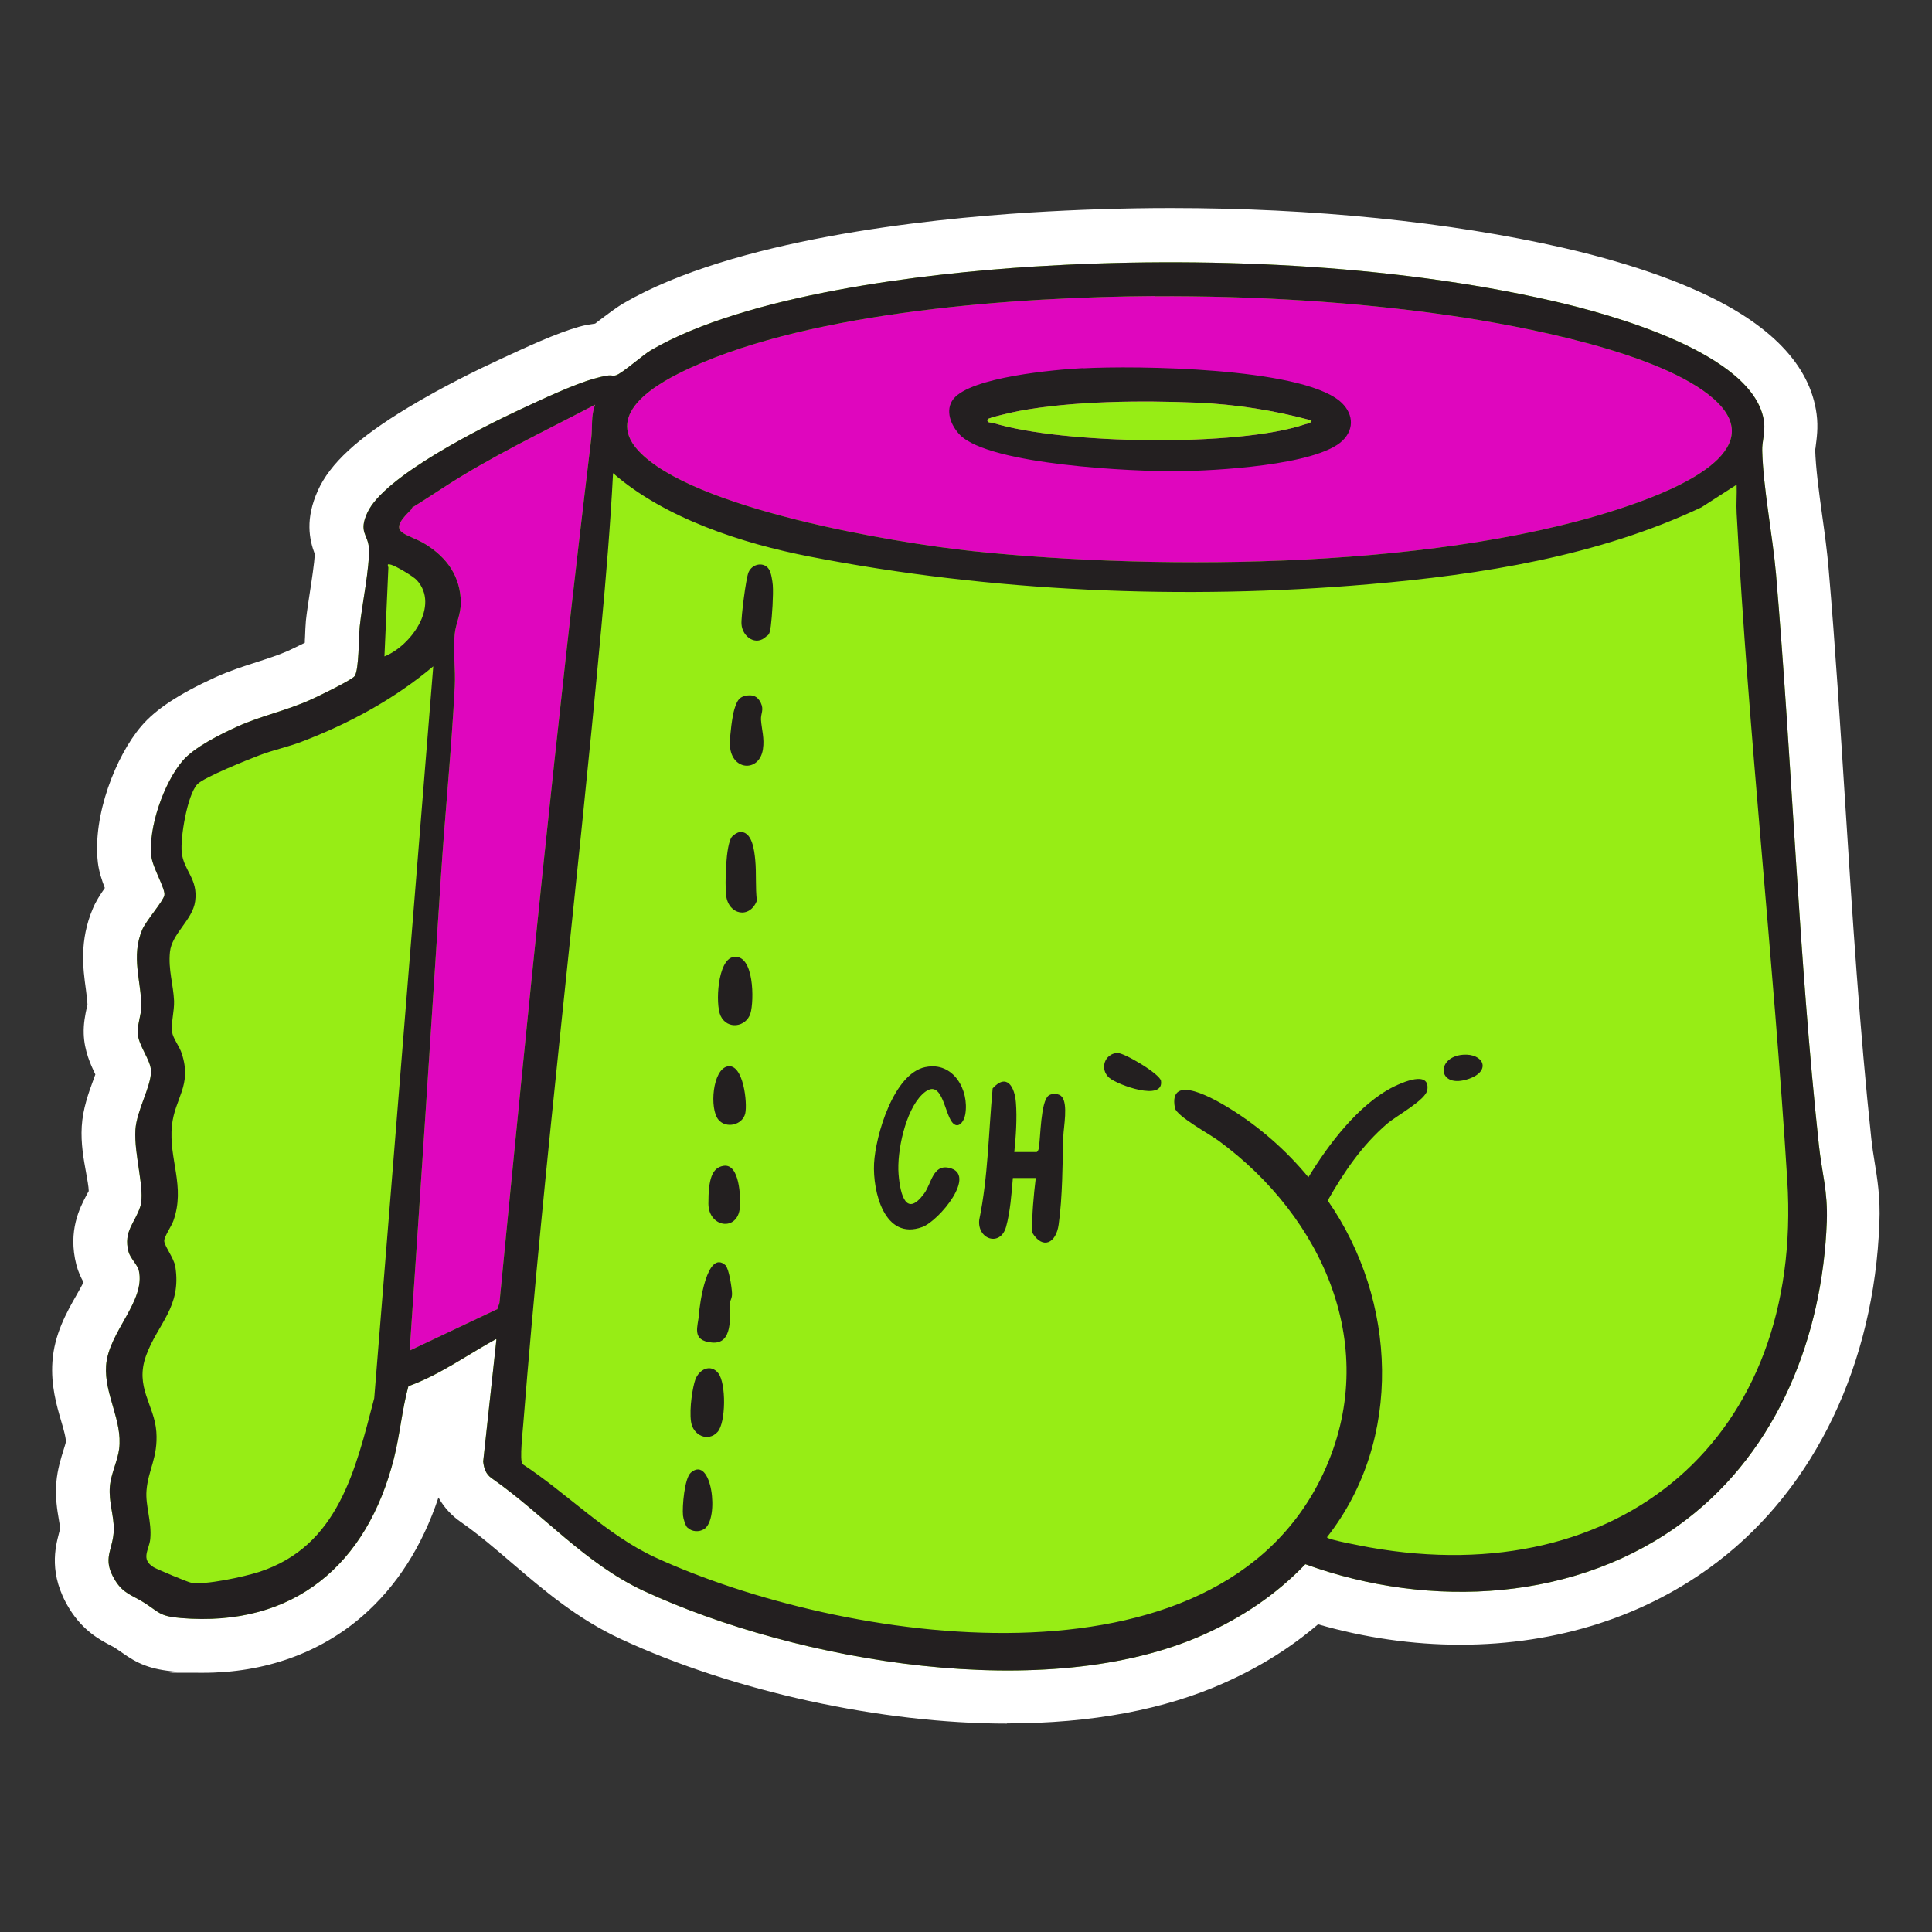
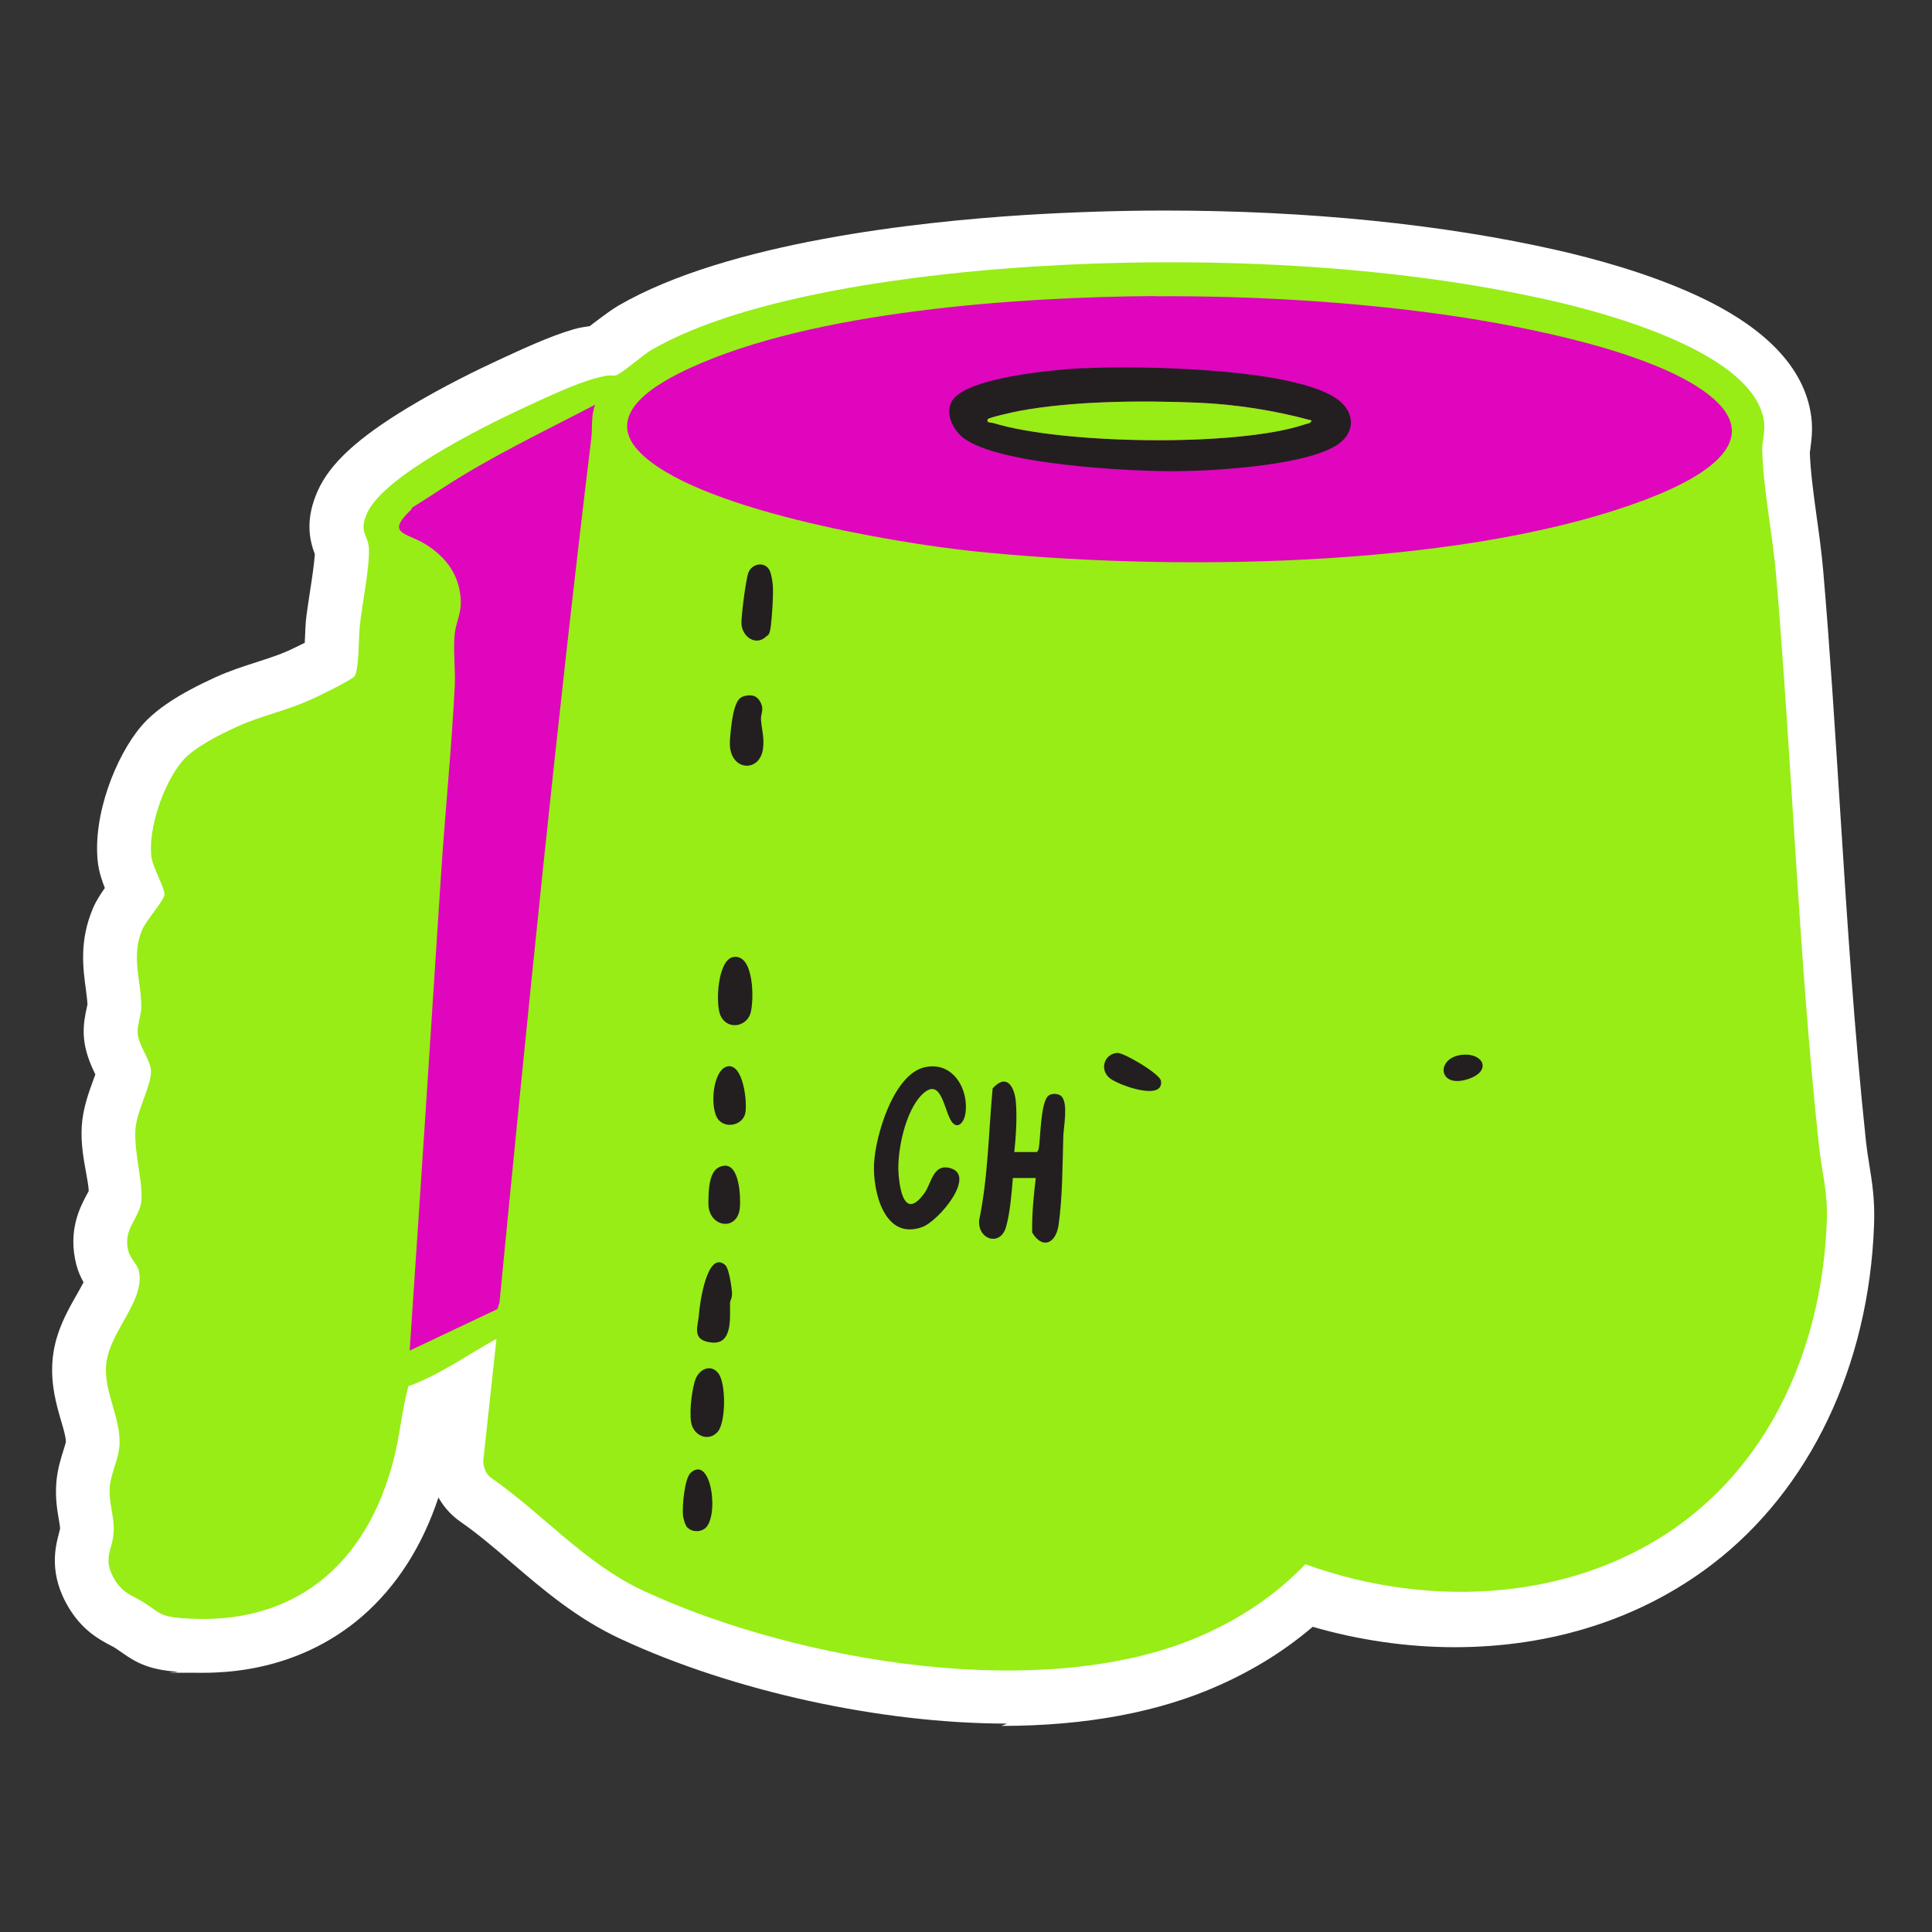
<svg xmlns="http://www.w3.org/2000/svg" id="Layer_1" viewBox="0 0 1080 1080">
  <rect x="0" y="0" width="1080" height="1080" fill="#333333" stroke="none" />
  <defs>
    <style>      .st0 {        fill: #df06be;      }      .st1 {        fill: #231f20;      }      .st2 {        fill: #fff;      }      .st3 {        fill: #97ed15;      }    </style>
  </defs>
-   <path class="st2" d="M563,963.5c-70.4,0-153.2-18.1-216-47.3-24.4-11.3-43.1-27.3-61.1-42.7-9.7-8.3-18.9-16.2-28.6-22.9-4.1-2.9-8.7-7.2-12.2-13.5-9.1,27.4-23.4,49.7-42.6,66.4-23.8,20.6-54.5,31.6-89,31.6s-9.9-.2-14.9-.6c-14.8-1.2-21.9-4.6-30.6-10.8-1.2-.8-2.2-1.5-3.5-2.4-.8-.5-1.7-1-2.9-1.6-5.6-3-15.1-7.9-22.8-20.4-11.9-19.3-7.8-34.6-5.9-42,.3-1,.6-2.5.7-2.8,0-.8-.4-3.2-.7-5-.9-5.2-2.1-12.3-1.4-20.9.6-7.2,2.6-13.5,4-18,.5-1.5,1.1-3.6,1.3-4.4.2-2.1-1.3-7.5-2.6-11.8-2.6-8.9-5.8-20-4.9-33.1,1-15.3,7.9-27.6,13.5-37.4,1.2-2.1,2.7-4.8,3.9-7.1-1.5-2.7-3-5.9-4-9.7-4.9-19.1,2-32.1,5.7-39.1.4-.7.9-1.6,1.2-2.2,0-2.2-.9-7.1-1.5-10.4-1.3-7.2-3-16.2-2.4-25.8.6-9.8,3.8-18.6,6.4-25.7.4-1,.8-2.2,1.2-3.3-2.6-5.4-6.2-13.2-6.5-22.7-.2-5.7.9-10.9,1.7-14.6.1-.5.2-1.2.4-1.7-.1-2.4-.5-5.3-.9-8.6-1.6-11.5-3.7-27.2,3.9-45.1,1.7-4.1,4.2-7.9,6.7-11.5-1.7-4.4-3.3-9.2-3.9-14.3-3-26.3,10-59.4,24.3-76.2,8-9.4,21.1-18,41.2-27.2,7.9-3.6,15.8-6.2,23.4-8.6,6.4-2.1,12.4-4,17.5-6.3,2-.9,5.7-2.7,9.3-4.5,0-1,0-2,.1-2.8.1-3.7.3-6.8.5-9.5.5-4.8,1.4-10.4,2.3-16.4.9-5.7,2.4-15.7,2.7-20.8-3.2-8.4-5.4-19.8,1.7-35.6,6.8-15.1,22.3-29.4,50.3-46.3,19.5-11.8,40-21.7,50.4-26.5l3-1.4c12.3-5.7,29.2-13.6,42.2-17.3,3.4-1,6.5-1.4,9.1-1.8.6-.5,1.3-1,1.8-1.4,6.5-4.9,10.7-8,14.1-10,61.3-35.6,168.6-47,227.1-50.7,26-1.6,52.5-2.5,78.7-2.5,79.7,0,155.6,7.7,219.3,22.2,19.7,4.5,48.8,12.3,74.9,24,40.8,18.2,63.3,41.5,66.9,69,1,7.7,0,13.8-.5,17.9,0,.6-.2,1.5-.3,1.9.3,10.3,2.1,23.7,3.9,36.7,1.4,10,2.8,20.3,3.6,29.8,3.8,44,6.6,89.2,9.4,132.9,3.9,61.4,8,125,14.5,186,.5,4.5,1.1,8.5,1.8,12.7,1.5,9.3,3.3,19.9,2.7,34.2-2.9,78.7-35.9,147.7-90.4,189.4-39.7,30.4-89.5,46.4-144,46.4s0,0,0,0c-26.4,0-53.5-3.9-79.4-11.4-15.1,12.9-32.2,23.7-52.1,32.6-33.6,15.1-74.6,22.8-121.9,22.8Z" />
+   <path class="st2" d="M563,963.5c-70.4,0-153.2-18.1-216-47.3-24.4-11.3-43.1-27.3-61.1-42.7-9.7-8.3-18.9-16.2-28.6-22.9-4.1-2.9-8.7-7.2-12.2-13.5-9.1,27.4-23.4,49.7-42.6,66.4-23.8,20.6-54.5,31.6-89,31.6s-9.9-.2-14.9-.6c-14.8-1.2-21.9-4.6-30.6-10.8-1.2-.8-2.2-1.5-3.5-2.4-.8-.5-1.7-1-2.9-1.6-5.6-3-15.1-7.9-22.8-20.4-11.9-19.3-7.8-34.6-5.9-42,.3-1,.6-2.5.7-2.8,0-.8-.4-3.2-.7-5-.9-5.2-2.1-12.3-1.4-20.9.6-7.2,2.6-13.5,4-18,.5-1.5,1.1-3.6,1.3-4.4.2-2.1-1.3-7.5-2.6-11.8-2.6-8.9-5.8-20-4.9-33.1,1-15.3,7.9-27.6,13.5-37.4,1.2-2.1,2.7-4.8,3.9-7.1-1.5-2.7-3-5.9-4-9.7-4.9-19.1,2-32.1,5.7-39.1.4-.7.9-1.6,1.2-2.2,0-2.2-.9-7.1-1.5-10.4-1.3-7.2-3-16.2-2.4-25.8.6-9.8,3.8-18.6,6.4-25.7.4-1,.8-2.2,1.2-3.3-2.6-5.4-6.2-13.2-6.5-22.7-.2-5.7.9-10.9,1.7-14.6.1-.5.2-1.2.4-1.7-.1-2.4-.5-5.3-.9-8.6-1.6-11.5-3.7-27.2,3.9-45.1,1.7-4.1,4.2-7.9,6.7-11.5-1.7-4.4-3.3-9.2-3.9-14.3-3-26.3,10-59.4,24.3-76.2,8-9.4,21.1-18,41.2-27.2,7.9-3.6,15.8-6.2,23.4-8.6,6.4-2.1,12.4-4,17.5-6.3,2-.9,5.7-2.7,9.3-4.5,0-1,0-2,.1-2.8.1-3.7.3-6.8.5-9.5.5-4.8,1.4-10.4,2.3-16.4.9-5.7,2.4-15.7,2.7-20.8-3.2-8.4-5.4-19.8,1.7-35.6,6.8-15.1,22.3-29.4,50.3-46.3,19.5-11.8,40-21.7,50.4-26.5c12.3-5.7,29.2-13.6,42.2-17.3,3.4-1,6.5-1.4,9.1-1.8.6-.5,1.3-1,1.8-1.4,6.5-4.9,10.7-8,14.1-10,61.3-35.6,168.6-47,227.1-50.7,26-1.6,52.5-2.5,78.7-2.5,79.7,0,155.6,7.7,219.3,22.2,19.7,4.5,48.8,12.3,74.9,24,40.8,18.2,63.3,41.5,66.9,69,1,7.7,0,13.8-.5,17.9,0,.6-.2,1.5-.3,1.9.3,10.3,2.1,23.7,3.9,36.7,1.4,10,2.8,20.3,3.6,29.8,3.8,44,6.6,89.2,9.4,132.9,3.9,61.4,8,125,14.5,186,.5,4.5,1.1,8.5,1.8,12.7,1.5,9.3,3.3,19.9,2.7,34.2-2.9,78.7-35.9,147.7-90.4,189.4-39.7,30.4-89.5,46.4-144,46.4s0,0,0,0c-26.4,0-53.5-3.9-79.4-11.4-15.1,12.9-32.2,23.7-52.1,32.6-33.6,15.1-74.6,22.8-121.9,22.8Z" />
  <path class="st3" d="M277.2,748.6c-16.2,8.9-31.4,20-48.9,26.3-3.6,13.2-4.7,27-8.1,40.4-14.9,59-55.6,94.5-119.1,89.2-12.2-1-12.1-3.3-20.7-8.7-6.5-4.1-11.4-4.9-16-12.3-7.8-12.6-1-16.8-.8-28.5.1-8-2.9-15.2-2.2-24,.6-7.1,4.3-14.2,5.2-21,2-15.9-8.4-30.5-7.3-46.6,1.3-18.8,22.2-36,18.3-53.2-.7-3.1-4.9-7-5.8-10.6-2.9-11.4,3.7-16,6.6-25.1s-3.6-29-2.7-43c.7-10.8,8.8-24.1,8.7-32.7,0-6.3-7.3-14.4-7.5-21.9-.1-3.9,2.1-10.1,2.1-14.1,0-14.4-5.9-27.9.5-43.1,2.3-5.3,11.8-15.9,12.4-19.3.6-3.6-6.6-15.4-7.3-21.7-1.8-15.9,7-41.1,17.4-53.3,6.5-7.7,21.3-15,30.8-19.3,12.7-5.8,27.4-8.9,40.7-14.9,3.9-1.7,23.3-11.1,24.8-13.3,2.4-3.7,2.2-21.8,2.8-27.7,1.2-11.9,5.7-33.3,5.1-43.9-.4-7.4-5.9-8.7-.9-19.6,9.3-20.6,64.7-48.1,85.9-58,11.4-5.3,29.1-13.7,40.8-17s9-1,12.3-1.9,15.7-11.9,19.7-14.1c53.6-31.1,152-42.8,213.9-46.7,92.9-5.8,198.7-1.6,289.5,19.1,31.7,7.2,113.7,29.3,118.7,67.7.8,6.1-1.2,10.9-1,16.2.5,20.4,5.8,47.3,7.7,68.8,9,105.7,12.7,214.4,24,319.5,1.7,15.7,5,25.5,4.4,42.6-2.4,63.9-27.1,127.3-78.7,166.7-60.2,46-143.1,50.1-212.8,24.8-16.3,17-35.3,29.7-56.7,39.3-87.8,39.5-227.7,15.2-313-24.3-33-15.3-56.1-42.8-85.2-63.1-3.2-2.2-4.3-5.5-4.7-9.3l7.4-68.2Z" />
  <path class="st0" d="M645.5,165.5c-76.1.5-190.5,8.3-259.7,40.2-17,7.8-48.7,24.8-29,46.2,30.1,32.6,142.8,51.5,187,56.2,107.5,11.2,266.4,9.9,368.6-26.1,22.5-7.9,78.4-29.8,45.7-58.9-29.4-26.2-108.2-41-147.3-46.7-53.6-7.8-111-11.1-165.2-10.8Z" />
  <path class="st0" d="M278,731.9l1.2-3.6c15.7-161.2,31.8-322.3,51.3-483,.8-6.2-.3-12.7,2.2-19.1-28.6,15-57.9,28.8-84.9,46.4s-13.7,8.1-18.7,13c-13.3,13-1.9,12.1,8.7,18.6,12,7.4,19.6,18,19.8,32.6,0,6.7-2.8,11.6-3.4,17.5-1,9.2.5,20,0,29.5-1.8,35.2-5.4,70.5-7.7,105.7-5.7,88.5-11.5,177-17.5,265.5l48.8-23.1Z" />
  <g>
-     <path class="st1" d="M277.2,748.6c-16.2,8.9-31.4,20-48.9,26.3-3.6,13.2-4.7,27-8.1,40.4-14.9,59-55.6,94.5-119.1,89.2-12.2-1-12.1-3.3-20.7-8.7-6.5-4.1-11.4-4.9-16-12.3-7.8-12.6-1-16.8-.8-28.5.1-8-2.9-15.2-2.2-24,.6-7.1,4.3-14.2,5.2-21,2-15.9-8.4-30.5-7.3-46.6,1.3-18.8,22.2-36,18.3-53.2-.7-3.1-4.9-7-5.8-10.6-2.9-11.4,3.7-16,6.6-25.1s-3.6-29-2.7-43c.7-10.8,8.8-24.1,8.7-32.7,0-6.3-7.3-14.4-7.5-21.9-.1-3.9,2.1-10.1,2.1-14.1,0-14.4-5.9-27.9.5-43.1,2.3-5.3,11.8-15.9,12.4-19.3.6-3.6-6.6-15.4-7.3-21.7-1.8-15.9,7-41.1,17.4-53.3,6.5-7.7,21.3-15,30.8-19.3,12.7-5.8,27.4-8.9,40.7-14.9,3.9-1.7,23.3-11.1,24.8-13.3,2.4-3.7,2.2-21.8,2.8-27.7,1.2-11.9,5.7-33.3,5.1-43.9-.4-7.4-5.9-8.7-.9-19.6,9.3-20.6,64.7-48.1,85.9-58,11.4-5.3,29.1-13.7,40.8-17s9-1,12.3-1.9,15.7-11.9,19.7-14.1c53.6-31.1,152-42.8,213.9-46.7,92.9-5.8,198.7-1.6,289.5,19.1,31.7,7.2,113.7,29.3,118.7,67.7.8,6.1-1.2,10.9-1,16.2.5,20.4,5.8,47.3,7.7,68.8,9,105.7,12.7,214.4,24,319.5,1.7,15.7,5,25.5,4.4,42.6-2.4,63.9-27.1,127.3-78.7,166.7-60.2,46-143.1,50.1-212.8,24.8-16.3,17-35.3,29.7-56.7,39.3-87.8,39.5-227.7,15.2-313-24.3-33-15.3-56.1-42.8-85.2-63.1-3.2-2.2-4.3-5.5-4.7-9.3l7.4-68.2ZM645.5,165.5c-76.1.5-190.5,8.3-259.7,40.2-17,7.8-48.7,24.8-29,46.2,30.1,32.6,142.8,51.5,187,56.2,107.5,11.2,266.4,9.9,368.6-26.1,22.5-7.9,78.4-29.8,45.7-58.9-29.4-26.2-108.2-41-147.3-46.7-53.6-7.8-111-11.1-165.2-10.8ZM278,731.9l1.2-3.6c15.7-161.2,31.8-322.3,51.3-483,.8-6.2-.3-12.7,2.2-19.1-28.6,15-57.9,28.8-84.9,46.4s-13.7,8.1-18.7,13c-13.3,13-1.9,12.1,8.7,18.6,12,7.4,19.6,18,19.8,32.6,0,6.7-2.8,11.6-3.4,17.5-1,9.2.5,20,0,29.5-1.8,35.2-5.4,70.5-7.7,105.7-5.7,88.5-11.5,177-17.5,265.5l48.8-23.1ZM970.7,271l-19.6,12.6c-57.6,27.2-122.7,37.6-185.9,43-103.2,8.9-211.1,4.3-312.7-15.5-37.5-7.3-80.8-21.3-109.8-46.6-1.5,28.9-3.9,57.8-6.6,86.7-13.6,148.3-31.8,296.5-43.6,444.9-.3,4.3-2.1,19.8-.5,22.3,25,16.3,47,39.6,74.3,52.2,103.4,47.5,313.9,80.6,373.5-47.1,32.7-70.1-.2-143-58.7-185.9-4.9-3.6-23.4-13.7-24.3-18.2-4-20.6,23.4-4.2,30.4.1,16.5,10.1,32.1,23.8,44.2,38.6,11.1-18.3,28.1-40.8,47.6-50.6,4.7-2.3,20.4-9.4,18.9,1.7-.7,5.6-17.1,14.4-22.4,18.9-14.2,12.2-24.1,26.9-33.3,43,38.7,55.5,42.4,133.8-.4,188.2,0,1.4,20.8,5.1,23.8,5.7,140.6,24.9,242.5-61.3,233.5-205.2-7.7-124.2-21.7-248.5-28.3-372.9-.3-5.2.2-10.6,0-15.8ZM215,366.9c14.6-5.8,31-28.3,18-42.6-1.9-2.1-11.7-7.9-14.3-8.6s-1.9,0-1.6,1.6l-2.2,49.6ZM242.3,372.4c-21.7,18.3-47.3,32.2-73.9,42.3-7.6,2.9-15.8,4.6-23.1,7.4-6.6,2.5-31.3,12.4-35,16.3-5.6,6-9.6,30-8.7,38.2,1.1,10.2,9.2,14.6,7.5,27.2-1.4,10.5-13.1,18.1-14.1,28.4-1,9.9,1.9,18.1,2.3,27.3.2,5.8-1.8,12.6-1.1,17.4.5,3.6,4.2,8.1,5.4,12,5.9,18-3.9,24.8-5.5,40.4-1.9,18.6,7.7,33.9.8,53.2-1.1,3-5.1,8.8-5.1,11.1,0,2.8,5.4,9.6,6.2,14.4,3.6,22.6-9.8,31.9-16.3,49.7s4.6,27.5,5.7,42.7c1,14.3-4.6,21.3-5.5,32.8-.7,8.5,3,17.2,2.1,27.1-.6,6.1-5.6,11.2,1.9,15.8,1.8,1.1,19,8.3,20.8,8.6,7.6,1.6,30.2-3.4,38.2-6,44.2-14.4,53.8-56.9,64.3-97.1l33-409.2Z" />
    <path class="st1" d="M567,644h12.4c.6,0,1.2-1.4,1.3-2.1,1-6,1-26.2,5.5-29.5,1.9-1.4,5.9-1.2,7.4.7,3.5,4.2,1,16.7.8,22-.5,15.9-.4,33.7-2.6,49.4-1.4,10.4-8.9,14.3-14.8,4.5-.2-10,.8-20.5,2-30.5h-12.8c-.7,8.6-1.5,19.1-3.8,27.3-3.2,11.4-16.2,7-15-3.9,5-24.2,5.2-49,7.5-73.5,7.9-8.7,12.3-.9,13,7.9.7,8.6,0,19.2-.9,27.7Z" />
    <path class="st1" d="M517.4,596.5c15.5-3.2,24.5,12.8,22.2,26.4-.6,3.8-3.9,8.8-7.4,4.4-4.5-5.8-5.7-26-16.6-15.6-9.5,9.1-14.3,32-13.3,44.6s4.6,24.1,14.3,10.9c4.1-5.5,4.8-16.3,13.8-14.4,16.3,3.4-5.4,29.6-14.8,33.1-21.3,7.8-27.8-20-27-35.5s10.9-50.3,28.7-53.9Z" />
-     <path class="st1" d="M413.2,465.2c7.3-1.1,8.5,10.4,9,15.7.7,7.4,0,15.2.9,22.6-4,10.3-15.9,8-17.2-3-.7-6-.3-28.6,3.3-32.8.9-1,2.8-2.3,4.1-2.5Z" />
    <path class="st1" d="M405.6,707.4c1.9,1.8,3.5,12.5,3.6,15.5s-1,3.6-1.1,5.5c-.2,7.3,1.8,23.2-10.1,22.1s-7.7-9.2-7.3-15.6c.3-5.2,4.5-37.1,15-27.5Z" />
    <path class="st1" d="M416.5,389c4.1-.9,6.9,0,8.8,3.9,1.9,4-.1,5.9.1,9.5.4,5.5,2,10.3,1.1,16.3-1.9,13.5-18.6,12.3-18.5-3.2,0-4.3,1.3-15.3,2.6-19.3s2.3-6.4,5.9-7.2Z" />
    <path class="st1" d="M409.9,535c11.8-2.1,11.7,24.7,9.6,31.5-2.4,7.7-13,9.3-16.7,1.3-3-6.4-1.7-31.3,7.1-32.8Z" />
    <path class="st1" d="M428.4,355.7c-5.7,5.7-13.4.4-13.9-6.8-.3-3.8,2.5-25.6,3.9-28.9,2-4.9,8.7-6.2,11.5-1.7,1.2,1.8,1.9,6.5,2.1,8.8.4,5.3-.4,17.4-1.1,22.8s-1.5,4.9-2.4,5.8Z" />
    <path class="st1" d="M401.1,800.5c-5.3,5.8-13.7,1.9-14.8-5.7s1-19.8,2.4-23.6c2.1-5.7,8.5-9,12.8-3.6,4.5,5.6,4.3,27.8-.4,32.9Z" />
    <path class="st1" d="M406.7,596.1c8.9-1.7,11.2,20.6,9.9,26.3-1.5,6.5-10.7,8.7-15,3.5-5.1-6.1-3.3-28.2,5.2-29.8Z" />
    <path class="st1" d="M404.5,651.7c8.9-1.4,9.6,17.5,9.1,23.3-1.2,13.7-17.6,11.2-17.6-2.2s1.9-20.1,8.5-21.1Z" />
    <path class="st1" d="M384.3,854c-1.2-1.2-2.3-5-2.5-6.8-.5-4.9.8-20.9,4.4-24,11.7-10.1,16.1,25.8,7.5,31.5-2.9,1.9-7,1.6-9.4-.8Z" />
    <path class="st1" d="M624.6,588.6c3.7-.2,23.8,11.7,24.4,15.6,1.7,11.7-24.3,2.3-28.9-1.7-5.6-4.9-2.6-13.5,4.5-13.9Z" />
    <path class="st1" d="M817.8,589.6c11.4-.9,16.1,8.9,3.5,13.4-17.8,6.3-19-12.2-3.5-13.4Z" />
    <path class="st1" d="M605.2,205.9c30.2-1.6,120.7-.5,143.6,18.2,7.4,6.1,8.9,15.3,1.6,22.3-14.5,13.8-71.7,16.8-92,17-24.4.3-105.1-3.5-121.7-20.2-5.1-5.2-8.7-13.9-3.7-20.2,9.7-12.2,56.6-16.4,72.2-17.2ZM733,235c-20.6-5.6-42.3-9-63.7-9.9-31-1.3-69.7-1-100,4.7-2.2.4-17,3.7-17.2,4.6-.7,2.2,1.9,1.7,3.3,2.1,38.2,11.8,136.4,13.5,174.1.7,1.4-.5,3.3-.3,3.7-2.3Z" />
  </g>
  <path class="st3" d="M733,235c-20.6-5.6-42.3-9-63.7-9.9-31-1.3-69.7-1-100,4.7-2.2.4-17,3.7-17.2,4.6-.7,2.2,1.9,1.7,3.3,2.1,38.2,11.8,136.4,13.5,174.1.7,1.4-.5,3.3-.3,3.7-2.3Z" />
</svg>